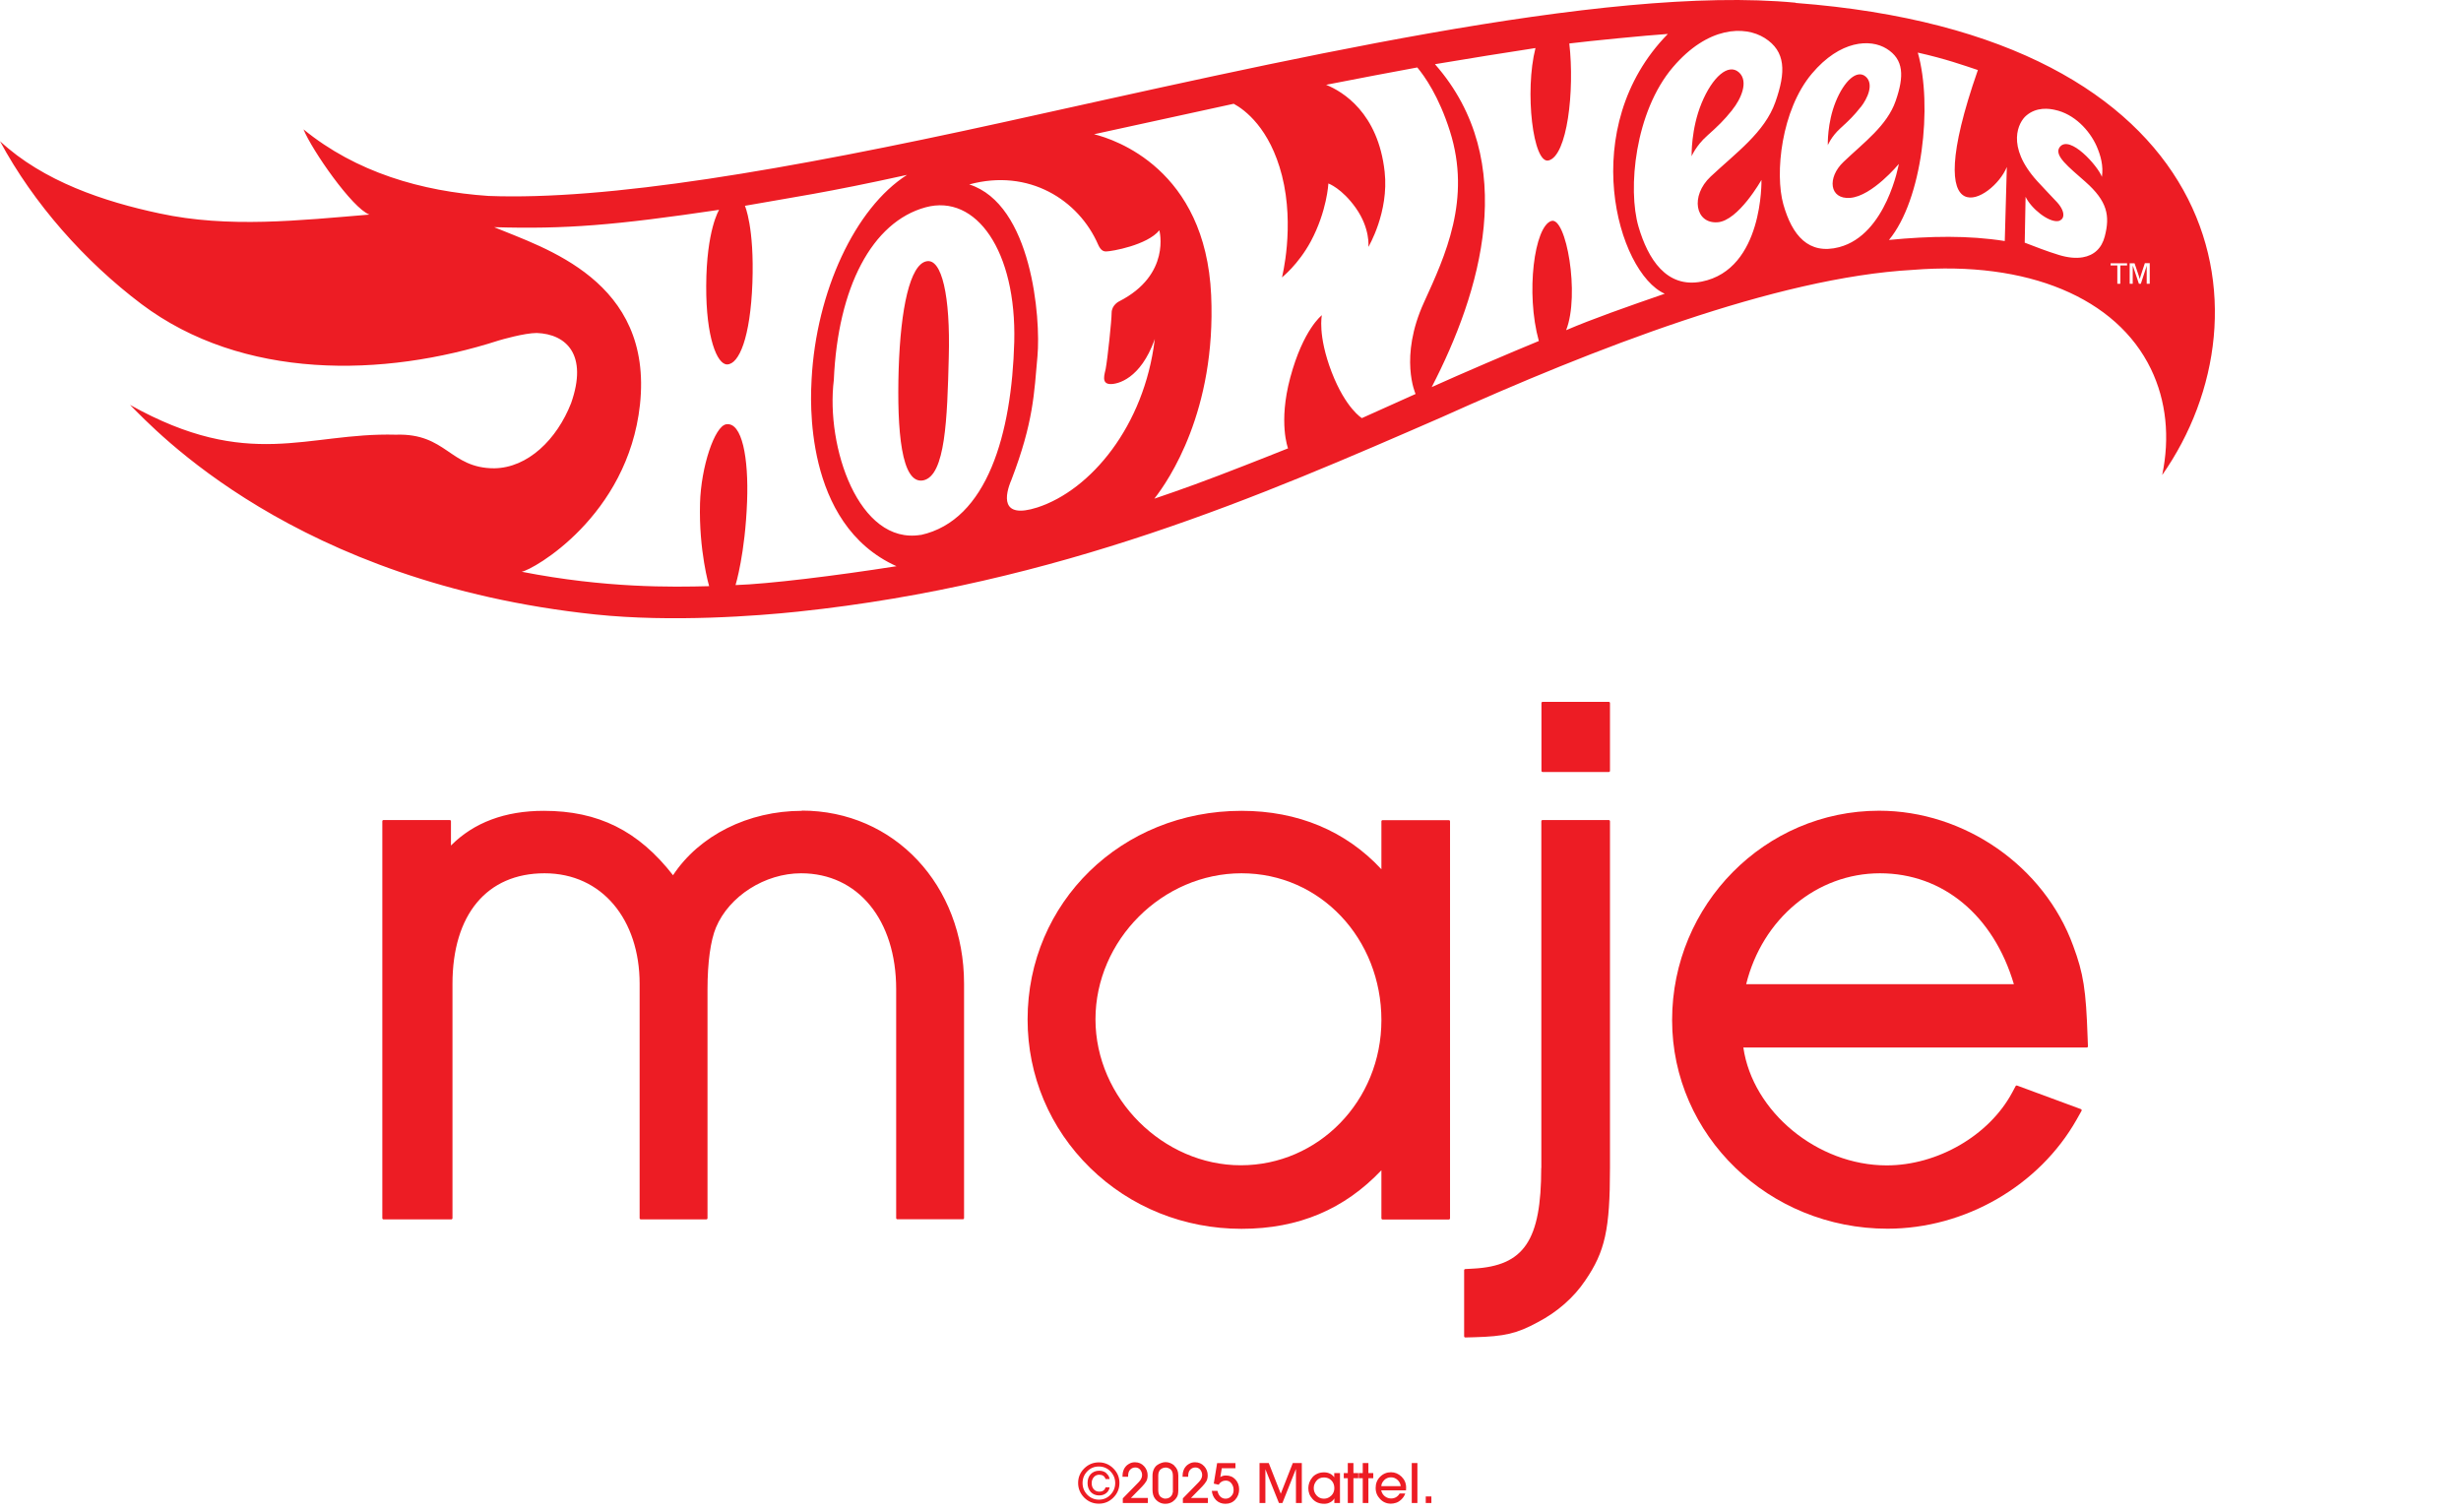
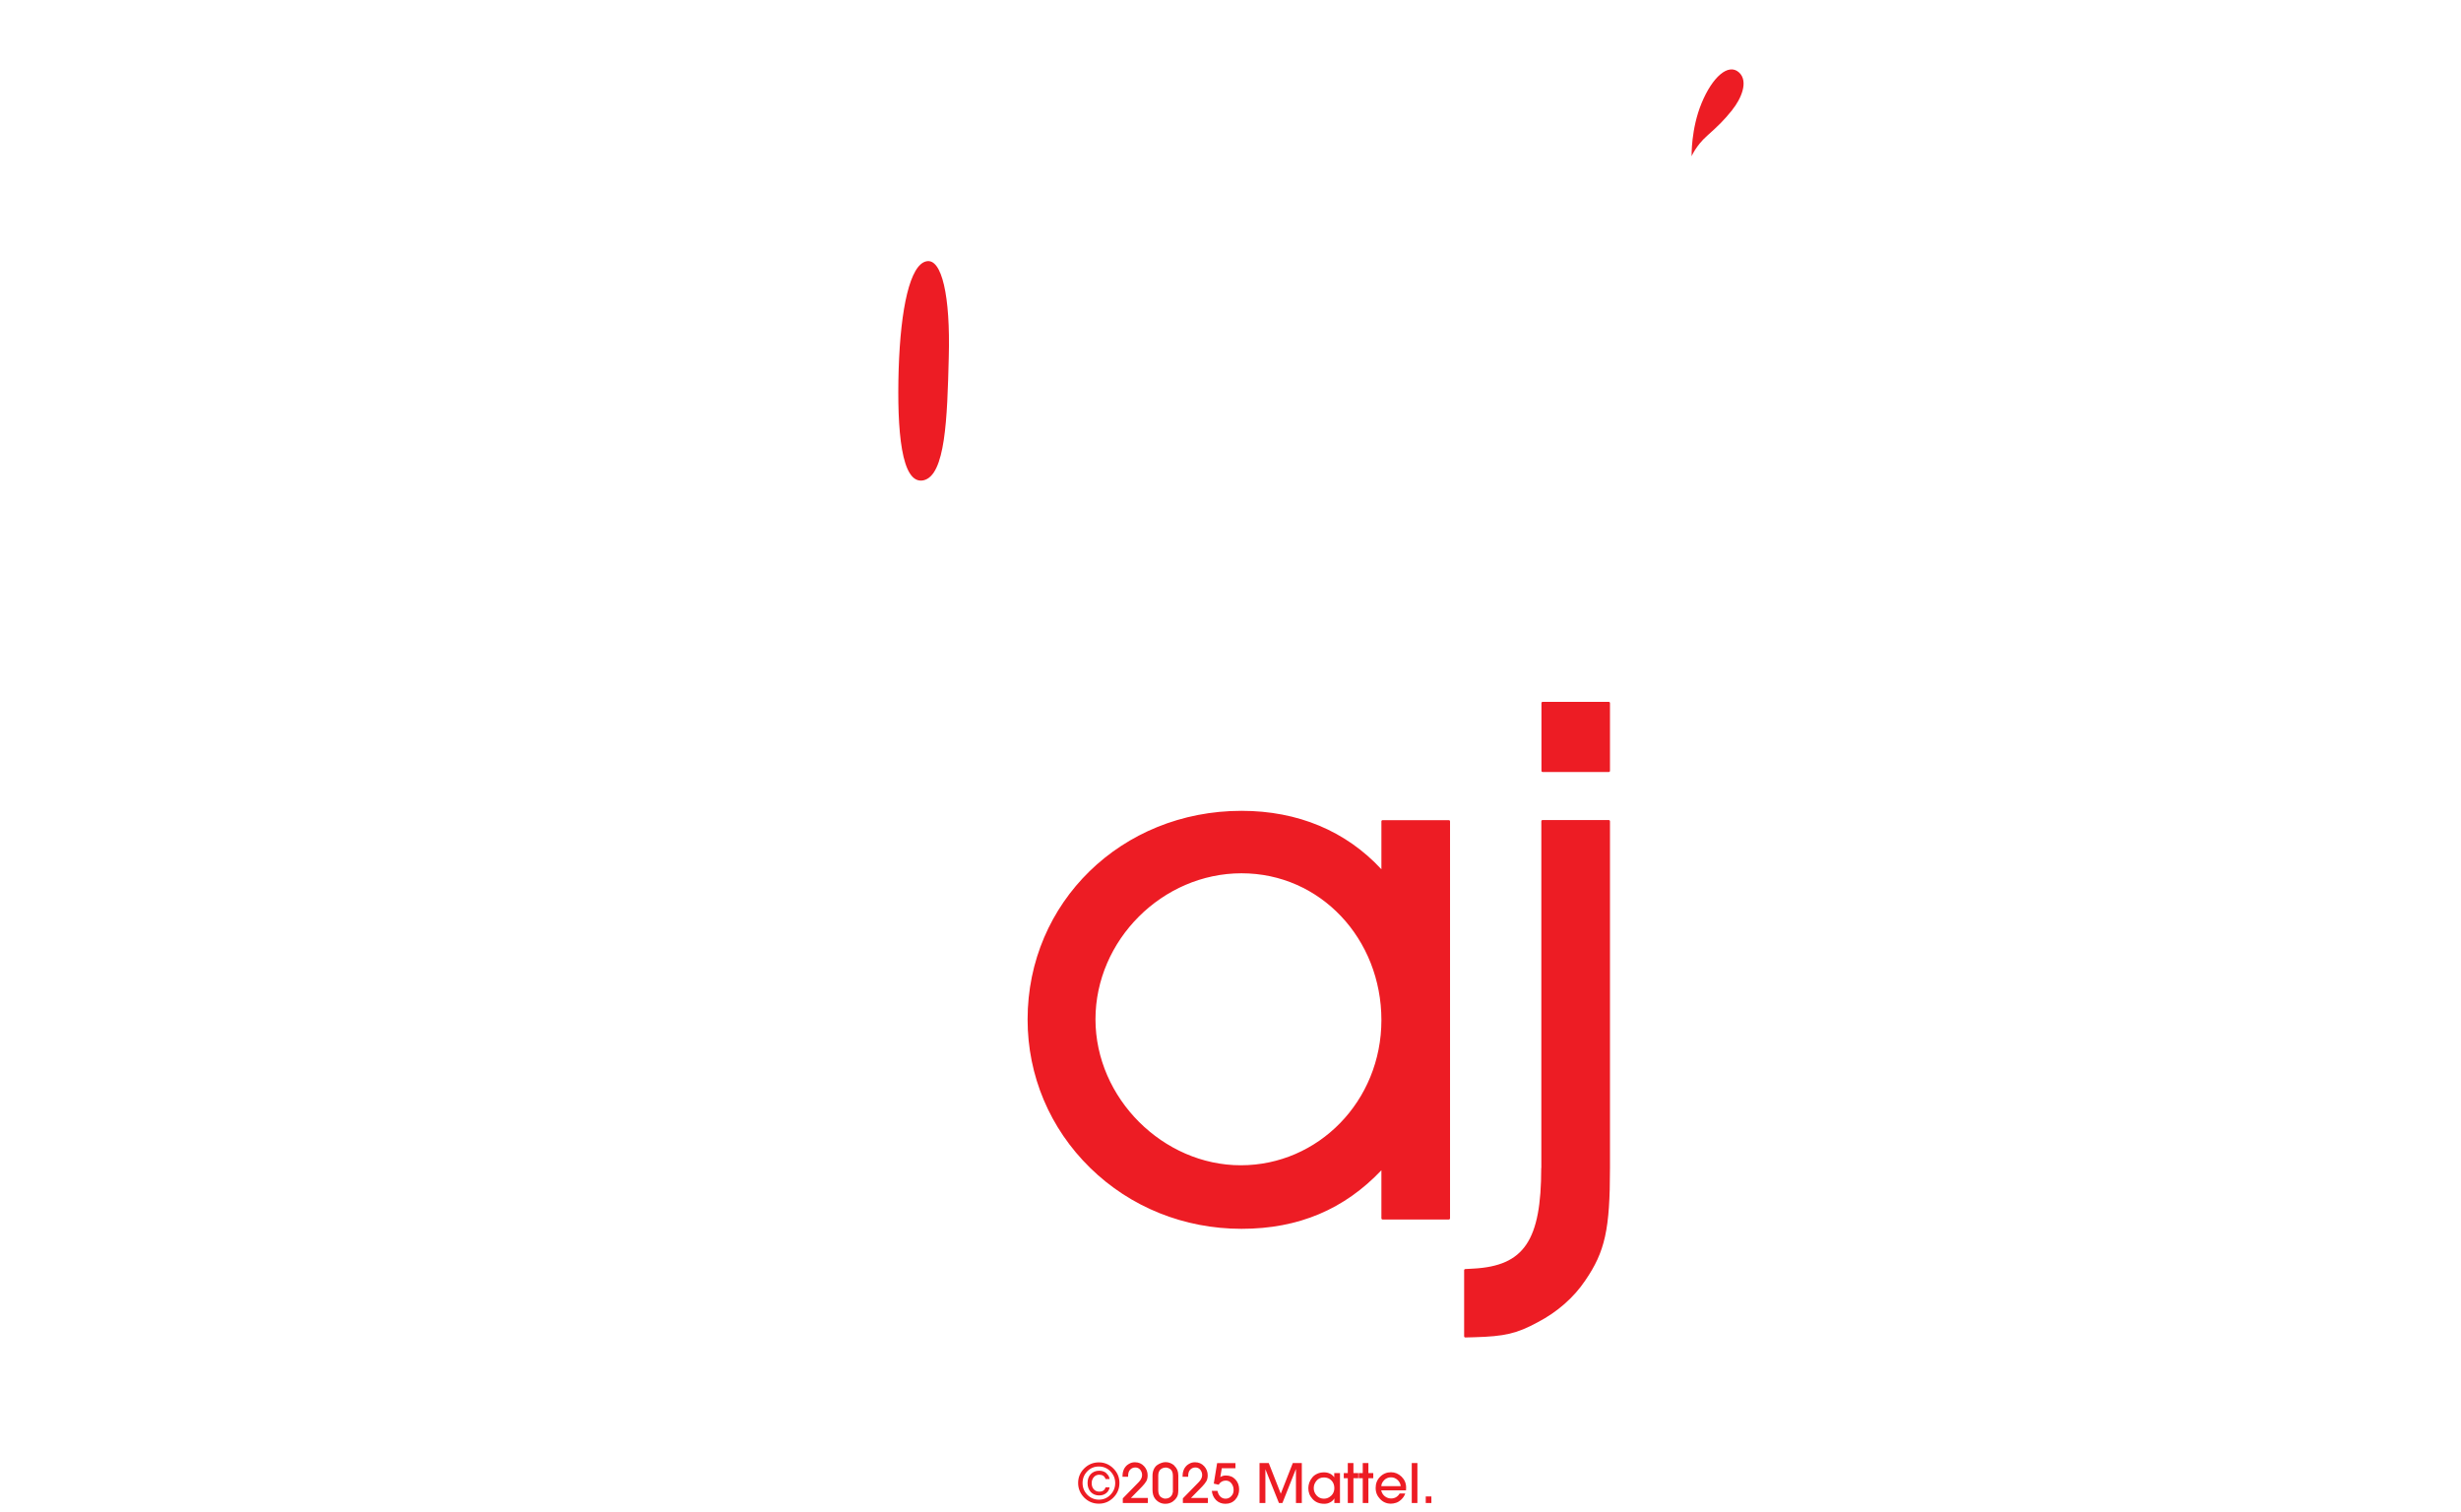
<svg xmlns="http://www.w3.org/2000/svg" width="280" height="172" viewBox="0 0 280 172" fill="none">
-   <path d="M198.67 111.98C200.508 104.529 206.713 99.36 213.893 99.36C221.073 99.36 226.822 104.183 229.129 111.98H198.67ZM228.931 124.317C226.316 129.19 220.444 132.595 214.658 132.595C206.787 132.595 199.41 126.5 198.349 119.185H237.419C237.493 119.185 237.567 119.123 237.555 119.037L237.518 118.038C237.333 112.622 237.049 110.771 235.877 107.613C232.583 98.558 223.503 92.242 213.794 92.242C200.804 92.242 190.244 102.925 190.244 116.064C190.244 129.202 201.236 139.799 214.756 139.799C223.553 139.799 232.003 134.926 236.272 127.376L236.827 126.389C236.864 126.315 236.827 126.217 236.753 126.192L229.499 123.515C229.437 123.49 229.363 123.515 229.326 123.577L228.931 124.317Z" fill="#ED1C24" />
  <path d="M124.637 115.977C124.637 106.972 132.249 99.36 141.255 99.36C150.26 99.36 157.169 106.848 157.169 116.064C157.169 125.279 149.989 132.582 141.168 132.582C132.348 132.582 124.637 124.971 124.637 115.965V115.977ZM157.169 98.903C153.135 94.549 147.657 92.254 141.255 92.254C127.598 92.254 116.914 102.678 116.914 115.99C116.914 122.392 119.443 128.388 124.033 132.879C128.61 137.357 134.729 139.812 141.255 139.812C147.781 139.812 152.975 137.566 157.169 133.15V138.615C157.169 138.689 157.231 138.751 157.305 138.751H164.842C164.916 138.751 164.978 138.689 164.978 138.615V93.451C164.978 93.377 164.916 93.315 164.842 93.315H157.305C157.231 93.315 157.169 93.377 157.169 93.451V98.903Z" fill="#ED1C24" />
  <path d="M183.039 79.856H175.514C175.439 79.856 175.378 79.916 175.378 79.991V87.702C175.378 87.777 175.439 87.837 175.514 87.837H183.039C183.114 87.837 183.175 87.777 183.175 87.702V79.991C183.175 79.916 183.114 79.856 183.039 79.856Z" fill="#ED1C24" />
  <path d="M175.353 132.903C175.353 141.144 173.404 144.031 167.63 144.339L166.718 144.389C166.644 144.389 166.582 144.45 166.582 144.524V152.037C166.582 152.111 166.644 152.185 166.73 152.173L167.717 152.148C171.196 152.05 172.553 151.741 174.946 150.446C177.191 149.274 179.054 147.633 180.35 145.709C182.619 142.402 183.175 139.886 183.175 132.891V93.438C183.175 93.364 183.113 93.302 183.039 93.302H175.501C175.427 93.302 175.366 93.364 175.366 93.438V132.891L175.353 132.903Z" fill="#ED1C24" />
-   <path d="M91.242 92.254C85.135 92.254 79.559 95.054 76.574 99.582C72.626 94.511 68.061 92.254 61.868 92.254C57.464 92.254 53.911 93.586 51.308 96.202V93.438C51.308 93.364 51.246 93.302 51.172 93.302H43.635C43.561 93.302 43.499 93.364 43.499 93.438V138.603C43.499 138.677 43.561 138.738 43.635 138.738H51.345C51.419 138.738 51.481 138.677 51.481 138.603V111.943C51.481 104.072 55.392 99.36 61.955 99.36C68.518 99.36 72.774 104.652 72.774 111.943V138.603C72.774 138.677 72.836 138.738 72.91 138.738H80.361C80.435 138.738 80.497 138.677 80.497 138.603V112.56C80.497 109.513 80.842 107.009 81.459 105.528C82.964 101.951 87.035 99.36 91.143 99.36C97.62 99.36 101.962 104.665 101.962 112.548V138.59C101.962 138.664 102.024 138.726 102.098 138.726H109.55C109.624 138.726 109.685 138.664 109.685 138.59V111.931C109.685 100.705 101.74 92.229 91.217 92.229L91.242 92.254Z" fill="#ED1C24" />
  <path d="M197.09 12.497C198.077 11.276 198.99 9.253 197.843 8.229C196.634 7.156 194.82 8.772 193.599 11.733C192.378 14.681 192.464 17.777 192.464 17.777C192.464 17.777 192.945 16.593 194.216 15.458C195.487 14.323 196.103 13.731 197.09 12.51V12.497Z" fill="#ED1C24" />
  <path d="M105.392 29.732C103.542 30.127 102.468 35.049 102.246 42.007C102.036 48.977 102.542 55.17 105.059 54.652C107.563 54.109 107.773 47.632 107.946 40.662C108.143 33.692 107.156 29.337 105.392 29.732Z" fill="#ED1C24" />
-   <path d="M211.697 12.201C212.487 11.202 213.227 9.561 212.277 8.722C211.29 7.859 209.822 9.179 208.847 11.597C207.873 14.002 207.959 16.519 207.959 16.519C207.959 16.519 208.341 15.557 209.365 14.619C210.389 13.682 210.895 13.201 211.685 12.201H211.697Z" fill="#ED1C24" />
-   <path d="M204.307 0.309C182.496 -1.776 145.005 7.131 114.065 13.928C89.268 19.381 69.098 22.811 55.564 22.293C47.965 21.775 40.501 19.603 34.53 14.718C35.48 17.062 40.069 23.687 42.031 24.415C34.123 25.069 25.981 25.981 18.135 24.279C11.868 22.947 4.947 20.652 0 16.063C3.824 23.181 9.66 29.744 16.087 34.592C27.597 43.253 43.598 42.981 56.749 38.737C56.995 38.663 59.66 37.886 61.066 37.886C64.447 38.01 66.914 40.366 64.977 45.868C63.361 50.001 60.055 53.233 56.23 53.282C51.16 53.282 50.815 49.261 45.029 49.458C34.888 49.187 28.387 53.665 14.792 46.066C17.555 48.804 33.519 66.31 67.728 69.912C76.438 70.825 86.233 70.073 90.785 69.591C120.443 66.47 143.574 56.379 163.991 47.484C181.299 39.687 202.074 31.57 217.619 30.706C230.671 29.658 240.799 33.864 244.722 41.982C246.474 45.609 246.893 49.754 246.005 54.047C259.02 35.456 253.284 4.059 204.295 0.334L204.307 0.309ZM83.692 66.544C83.692 66.544 84.778 63.016 85 57.045C85.185 52.11 84.432 48.002 82.631 48.274C81.299 48.471 79.757 53.147 79.645 57.255C79.497 62.683 80.682 66.692 80.682 66.692C76.5 66.803 68.925 66.927 59.352 65.052C60.635 64.854 71.429 58.748 72.811 46.053C74.341 31.903 61.893 28.214 56.218 25.846C64.336 26.092 70.01 25.624 81.817 23.872C81.817 23.872 80.373 26.154 80.349 32.544C80.324 38.392 81.582 41.476 82.73 41.464C84.087 41.439 85.37 38.417 85.604 32.211C85.838 25.846 84.753 23.415 84.753 23.415C90.206 22.441 93.907 21.947 103.196 19.899C97.287 23.662 92.87 33.174 92.34 43.142C92.229 45.165 91.341 59.623 101.999 64.422C95.017 65.52 87.43 66.446 83.692 66.569V66.544ZM104.763 60.857C97.694 62.029 93.931 50.827 94.869 43.228C95.325 32.705 99.211 25.253 105.306 23.588C111.079 22.021 115.656 28.584 115.397 38.898C115.113 49.285 112.35 59.204 104.763 60.87V60.857ZM118.025 57.736C113.769 59.105 114.336 56.317 115.076 54.59C117.605 47.99 117.655 44.733 118.037 40.539C118.432 36.172 117.383 23.243 110.277 20.985C117.05 19.135 122.737 22.749 124.946 27.844C125.229 28.473 125.525 28.609 125.846 28.609C126.463 28.609 130.534 27.894 131.904 26.203C131.904 26.203 133.285 31.262 127.314 34.296C127.314 34.296 126.475 34.703 126.475 35.604C126.475 36.455 126.019 40.785 125.797 41.982C125.698 42.513 125.254 43.66 126.303 43.697C127.166 43.734 129.757 43.105 131.361 38.651C131.41 38.38 131.373 38.676 131.373 38.676C130.176 48.471 124.107 55.762 118.025 57.736ZM161.043 44.832L154.948 47.571C154.948 47.571 153.11 46.485 151.506 42.328C149.89 38.108 150.396 35.863 150.396 35.863C150.396 35.863 148.274 37.455 146.794 42.981C145.425 48.101 146.547 51.013 146.547 51.013C146.547 51.013 142.587 52.604 138.578 54.134C134.889 55.552 131.336 56.737 131.336 56.737C132.964 54.664 138.38 46.756 137.8 33.593C137.159 19.221 126.821 15.853 124.477 15.273C126.846 14.755 137.8 12.362 140.366 11.807C141.6 12.473 144.475 14.57 145.856 19.974C147.337 25.809 145.856 31.558 145.856 31.558C145.856 31.558 147.707 30.114 149.138 27.462C150.988 24.008 151.136 20.874 151.136 20.874C151.136 20.874 152.666 21.417 154.258 23.662C155.923 26.018 155.689 28.091 155.689 28.091C155.689 28.091 158.045 24.156 157.539 19.542C156.799 12.831 152.765 10.413 150.877 9.648C152.592 9.302 160.302 7.834 161.252 7.674C162.067 8.648 163.707 10.943 164.966 14.928C167.421 22.675 164.435 29.103 162.017 34.395C159.155 40.662 161.055 44.819 161.055 44.819L161.043 44.832ZM178.191 37.553C179.77 33.519 178.191 24.6 176.501 25.142C174.576 25.759 173.564 33.322 175.082 38.799C171.899 40.107 166.162 42.562 162.893 44.042C168.42 33.346 173.009 18.394 163.263 7.304C166.064 6.823 172.454 5.799 174.699 5.466C173.441 10.425 174.428 18.666 176.18 18.259C178.314 17.753 179.165 10.351 178.548 4.947C180.818 4.664 187.32 4.022 189.762 3.862C179.338 14.484 184.001 31.002 189.405 33.42C185.149 34.889 181.114 36.307 178.191 37.566V37.553ZM195.4 25.291C197.781 25.142 200.409 20.467 200.409 20.467C200.409 20.467 200.656 30.645 193.611 32.039C189.59 32.828 187.492 29.448 186.419 25.784C185.173 21.515 186 12.72 190.342 7.637C194.315 2.986 198.497 2.9 200.767 4.318C203.185 5.836 203.209 8.18 201.988 11.622C200.779 15.063 197.485 17.407 194.623 20.097C192.291 22.293 192.884 25.451 195.388 25.291H195.4ZM209.279 28.116C205.751 29.041 203.9 26.771 202.901 23.255C201.914 19.764 202.654 12.51 206.158 8.365C209.365 4.565 212.795 4.392 214.645 5.54C216.619 6.761 216.656 8.673 215.682 11.473C214.719 14.286 212.055 16.211 209.748 18.419C207.86 20.208 208.132 22.7 210.5 22.515C213.017 22.317 216.039 18.653 216.039 18.653C216.039 18.653 214.633 26.697 209.267 28.116H209.279ZM228.092 27.425C223.972 26.771 219.605 26.845 214.917 27.301C218.717 22.724 219.913 12.004 218.198 5.984C221.369 6.699 223.33 7.402 225.033 7.97C218.137 27.696 226.772 22.823 228.327 18.999L228.092 27.437V27.425ZM239.467 26.907C239.121 28.239 238.258 29.053 236.962 29.275C236.173 29.411 235.248 29.312 234.273 29.016C232.743 28.547 231.67 28.103 230.362 27.61L230.461 22.391C231.09 23.724 233.064 25.303 234.15 25.155C234.446 25.118 234.693 24.896 234.742 24.612C234.828 24.18 234.581 23.613 234.063 23.033C233.533 22.453 232.583 21.491 231.769 20.59C228.166 16.593 229.684 13.879 230.523 13.164C231.719 12.127 233.175 12.362 233.78 12.497C235.988 12.954 237.727 14.804 238.542 16.63C239.01 17.703 239.331 18.875 239.146 20.122C238.665 18.851 235.494 15.31 234.359 16.717C233.607 17.666 235.396 19.023 237.259 20.677C239.775 22.897 240.084 24.55 239.467 26.907ZM242.021 30.201H241.243V32.285H240.898V30.201H240.133V29.954H242.008V30.201H242.021ZM244.587 32.285H244.241V30.201L244.192 30.398L243.575 32.285H243.353L242.711 30.373L242.674 30.287L242.65 30.225V30.287V30.398V32.285H242.304V29.954H242.859L243.341 31.385C243.39 31.521 243.39 31.533 243.452 31.743C243.489 31.595 243.513 31.508 243.55 31.397L244.031 29.942H244.587V32.285Z" fill="#ED1C24" />
  <path d="M162.856 170.259H162.215V171.011H162.856V170.259ZM160.623 171.011H161.265V166.459H160.623V171.011ZM157.49 168.396C157.699 168.198 157.959 168.087 158.255 168.087C158.551 168.087 158.797 168.186 159.019 168.396C159.229 168.593 159.34 168.828 159.365 169.087H157.157C157.169 168.828 157.292 168.593 157.502 168.396M159.982 169.259C159.982 168.766 159.809 168.359 159.464 168.013C159.118 167.68 158.711 167.508 158.255 167.508C157.798 167.508 157.354 167.68 157.021 168.026C156.676 168.371 156.515 168.791 156.515 169.296C156.515 169.802 156.688 170.209 157.021 170.555C157.354 170.912 157.773 171.085 158.242 171.085C158.44 171.085 158.637 171.048 158.834 170.986C159.032 170.925 159.229 170.801 159.427 170.616C159.624 170.431 159.784 170.209 159.883 169.925H159.242C159.155 170.086 159.032 170.222 158.859 170.333C158.686 170.444 158.489 170.493 158.267 170.493C158.02 170.493 157.798 170.419 157.576 170.259C157.366 170.098 157.218 169.876 157.144 169.568H159.969C159.969 169.481 159.982 169.37 159.982 169.247M156.244 168.186V167.606H155.689V166.459H155.047V167.606H154.591V168.186H155.047V171.011H155.689V168.186H156.244ZM154.541 168.186V167.606H153.986V166.459H153.345V167.606H152.888V168.186H153.345V171.011H153.986V168.186H154.541ZM151.469 170.16C151.235 170.394 150.964 170.518 150.631 170.518C150.297 170.518 150.026 170.394 149.804 170.16C149.582 169.913 149.471 169.642 149.471 169.321C149.471 169 149.57 168.741 149.779 168.482C149.989 168.223 150.273 168.1 150.643 168.1C150.976 168.1 151.26 168.211 151.482 168.445C151.704 168.667 151.815 168.963 151.815 169.321C151.815 169.654 151.704 169.926 151.469 170.172M151.803 167.606V168.087C151.679 167.902 151.519 167.767 151.321 167.668C151.112 167.569 150.89 167.52 150.655 167.52C150.359 167.52 150.1 167.569 149.866 167.68C149.631 167.791 149.434 167.927 149.298 168.112C149.15 168.285 149.039 168.482 148.965 168.692C148.891 168.902 148.854 169.111 148.854 169.321C148.854 169.802 149.014 170.209 149.348 170.567C149.681 170.925 150.112 171.097 150.668 171.097C150.914 171.097 151.136 171.048 151.334 170.937C151.543 170.838 151.704 170.678 151.815 170.481V171.011H152.456V167.606H151.803ZM148.139 166.459H147.09L145.721 169.95L144.351 166.459H143.303V171.011H143.969V167.162L145.511 171.011H145.906L147.435 167.162H147.448V171.011H148.114V166.459H148.139ZM138.097 168.803L138.652 168.926C138.849 168.605 139.12 168.457 139.466 168.457C139.737 168.457 139.947 168.568 140.107 168.778C140.268 168.988 140.354 169.235 140.354 169.531C140.354 169.827 140.268 170.049 140.083 170.234C139.898 170.431 139.688 170.518 139.441 170.518C139.194 170.518 138.997 170.431 138.837 170.271C138.676 170.111 138.578 169.901 138.516 169.629H137.874C137.924 170.061 138.084 170.407 138.368 170.69C138.652 170.962 138.997 171.097 139.429 171.097C139.885 171.097 140.268 170.937 140.552 170.616C140.835 170.296 140.983 169.913 140.983 169.469C140.983 169.025 140.848 168.643 140.564 168.334C140.28 168.026 139.91 167.878 139.466 167.878C139.231 167.878 139.022 167.939 138.837 168.063L139.009 167.051H140.564V166.471H138.479L138.097 168.803ZM135.506 170.431L136.776 169.136C136.974 168.926 137.134 168.729 137.245 168.544C137.356 168.359 137.406 168.124 137.406 167.853C137.406 167.458 137.27 167.113 136.999 166.817C136.727 166.521 136.382 166.373 135.962 166.373C135.851 166.373 135.74 166.385 135.629 166.41C135.518 166.434 135.395 166.484 135.259 166.57C135.123 166.644 135 166.743 134.901 166.866C134.803 166.977 134.704 167.137 134.642 167.347C134.568 167.545 134.544 167.779 134.544 168.026H135.185V167.915C135.185 167.594 135.271 167.359 135.432 167.199C135.592 167.039 135.79 166.965 135.999 166.965C136.234 166.965 136.419 167.051 136.567 167.224C136.702 167.396 136.776 167.606 136.776 167.828C136.776 168.112 136.641 168.383 136.369 168.655L134.581 170.481V171.011H137.43V170.431H135.506ZM133.433 169.777C133.433 169.777 133.409 169.901 133.384 169.987C133.347 170.074 133.31 170.148 133.248 170.222C133.075 170.419 132.866 170.505 132.631 170.505C132.594 170.505 132.545 170.505 132.496 170.505C132.446 170.505 132.385 170.481 132.286 170.444C132.2 170.407 132.113 170.357 132.039 170.296C131.965 170.234 131.904 170.135 131.854 170.012C131.805 169.876 131.78 169.728 131.78 169.555V167.878C131.78 167.705 131.805 167.557 131.867 167.433C131.916 167.31 131.99 167.211 132.089 167.15C132.175 167.088 132.274 167.039 132.36 167.014C132.446 166.989 132.545 166.977 132.631 166.977C132.705 166.977 132.792 166.977 132.866 167.014C132.94 167.039 133.038 167.076 133.125 167.137C133.224 167.199 133.298 167.285 133.359 167.421C133.421 167.557 133.446 167.717 133.446 167.902V169.58C133.446 169.679 133.446 169.765 133.446 169.814M133.631 166.767C133.335 166.496 132.989 166.36 132.619 166.36C132.459 166.36 132.298 166.385 132.138 166.447C131.978 166.496 131.817 166.582 131.657 166.693C131.496 166.804 131.373 166.965 131.274 167.174C131.176 167.384 131.126 167.631 131.126 167.902V169.494C131.126 169.938 131.225 170.283 131.435 170.542C131.743 170.912 132.126 171.097 132.582 171.097C133.038 171.097 133.421 170.925 133.729 170.579C133.865 170.419 133.951 170.271 134.001 170.111C134.038 169.95 134.062 169.765 134.062 169.555V167.878C134.062 167.409 133.914 167.051 133.618 166.78M128.671 170.431L129.942 169.136C130.139 168.926 130.3 168.729 130.411 168.544C130.522 168.359 130.571 168.124 130.571 167.853C130.571 167.458 130.435 167.113 130.164 166.817C129.893 166.521 129.547 166.373 129.128 166.373C129.017 166.373 128.906 166.385 128.795 166.41C128.684 166.434 128.56 166.484 128.425 166.57C128.289 166.644 128.166 166.743 128.067 166.866C127.968 166.977 127.869 167.137 127.808 167.347C127.734 167.545 127.709 167.779 127.709 168.026H128.351V167.915C128.351 167.594 128.437 167.359 128.597 167.199C128.758 167.039 128.955 166.965 129.165 166.965C129.399 166.965 129.584 167.051 129.732 167.224C129.868 167.396 129.942 167.606 129.942 167.828C129.942 168.112 129.806 168.383 129.535 168.655L127.746 170.481V171.011H130.596V170.431H128.671ZM126.34 167.409C126.697 167.779 126.883 168.223 126.883 168.741C126.883 169.259 126.697 169.703 126.34 170.074C125.982 170.444 125.538 170.629 125.032 170.629C124.526 170.629 124.082 170.444 123.712 170.074C123.354 169.703 123.169 169.259 123.169 168.741C123.169 168.223 123.342 167.779 123.7 167.409C124.057 167.039 124.502 166.854 125.02 166.854C125.538 166.854 125.982 167.039 126.34 167.409ZM123.354 167.076C122.898 167.532 122.663 168.087 122.663 168.729C122.663 169.37 122.898 169.925 123.354 170.394C123.811 170.851 124.366 171.085 125.02 171.085C125.673 171.085 126.216 170.851 126.673 170.394C127.129 169.938 127.364 169.383 127.364 168.729C127.364 168.075 127.129 167.532 126.673 167.076C126.216 166.619 125.661 166.385 125.02 166.385C124.378 166.385 123.811 166.619 123.354 167.076ZM125.871 167.606C125.649 167.421 125.377 167.335 125.057 167.335C124.662 167.335 124.341 167.47 124.094 167.73C123.848 167.989 123.737 168.334 123.737 168.741C123.737 169.148 123.86 169.481 124.094 169.753C124.341 170.012 124.662 170.148 125.057 170.148C125.377 170.148 125.649 170.061 125.871 169.876C126.093 169.691 126.216 169.469 126.241 169.222H125.785C125.686 169.555 125.451 169.716 125.069 169.716C124.822 169.716 124.613 169.629 124.452 169.457C124.292 169.284 124.205 169.05 124.205 168.754C124.205 168.47 124.292 168.248 124.452 168.063C124.613 167.878 124.822 167.791 125.069 167.791C125.439 167.791 125.674 167.952 125.785 168.285H126.241C126.216 168.026 126.093 167.816 125.871 167.631" fill="#ED1C24" />
</svg>